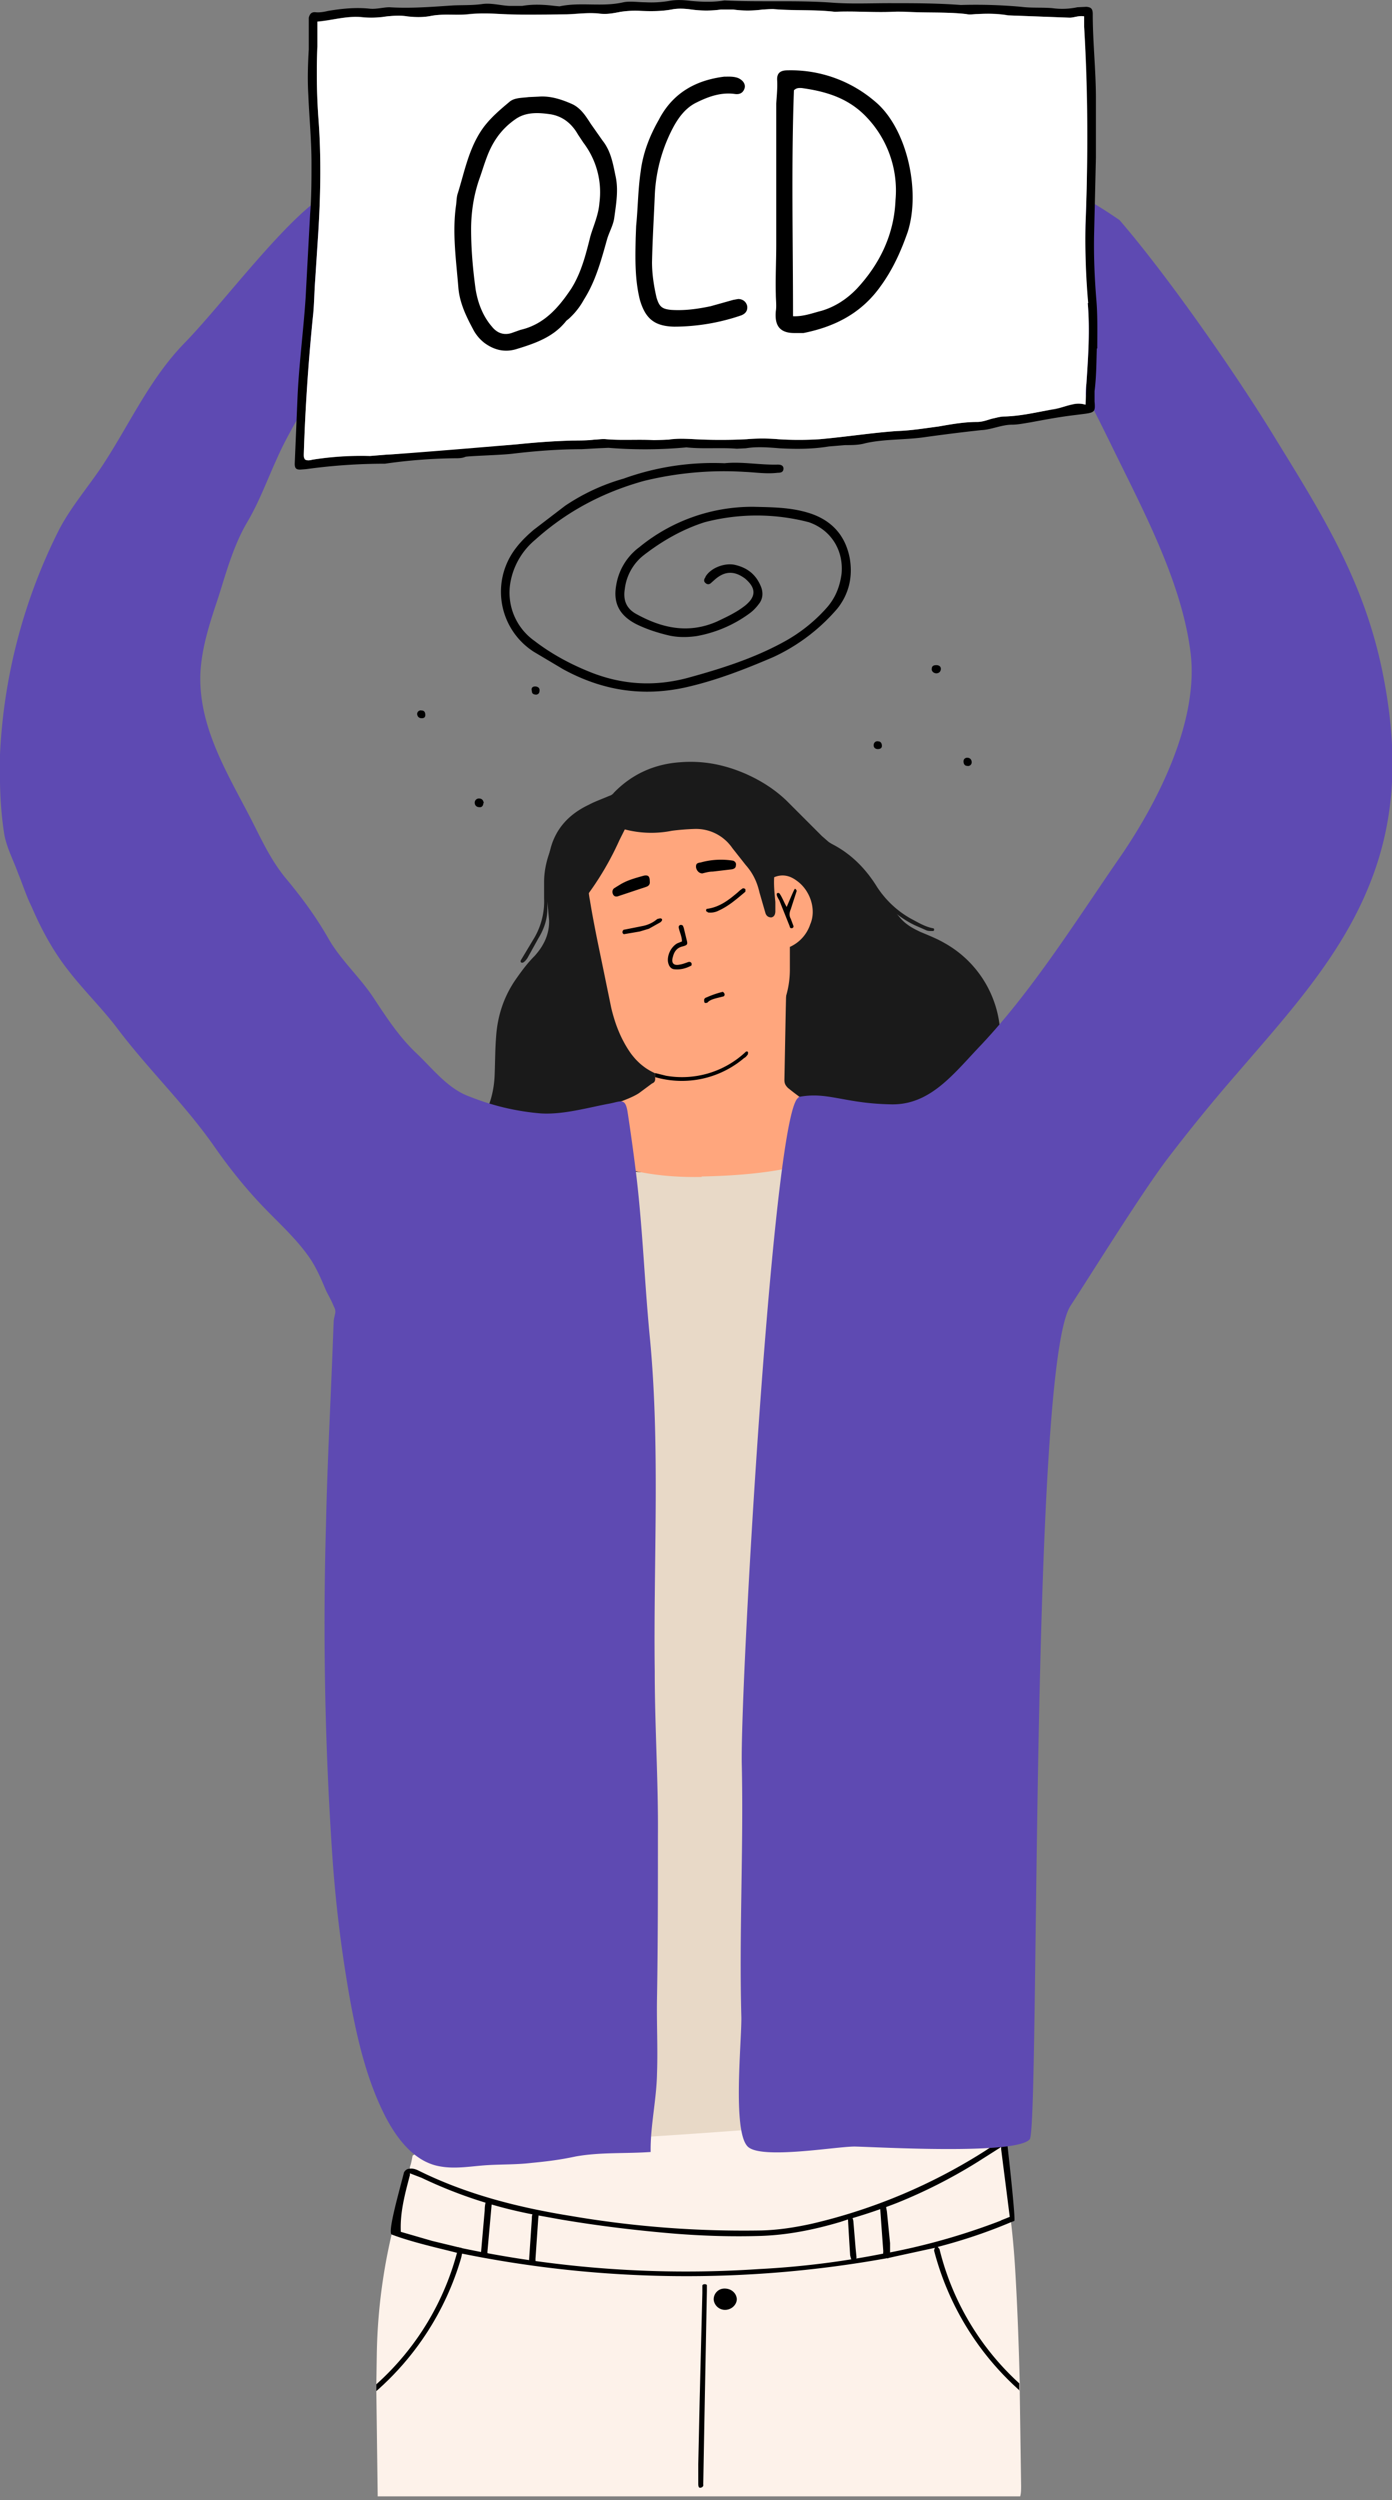
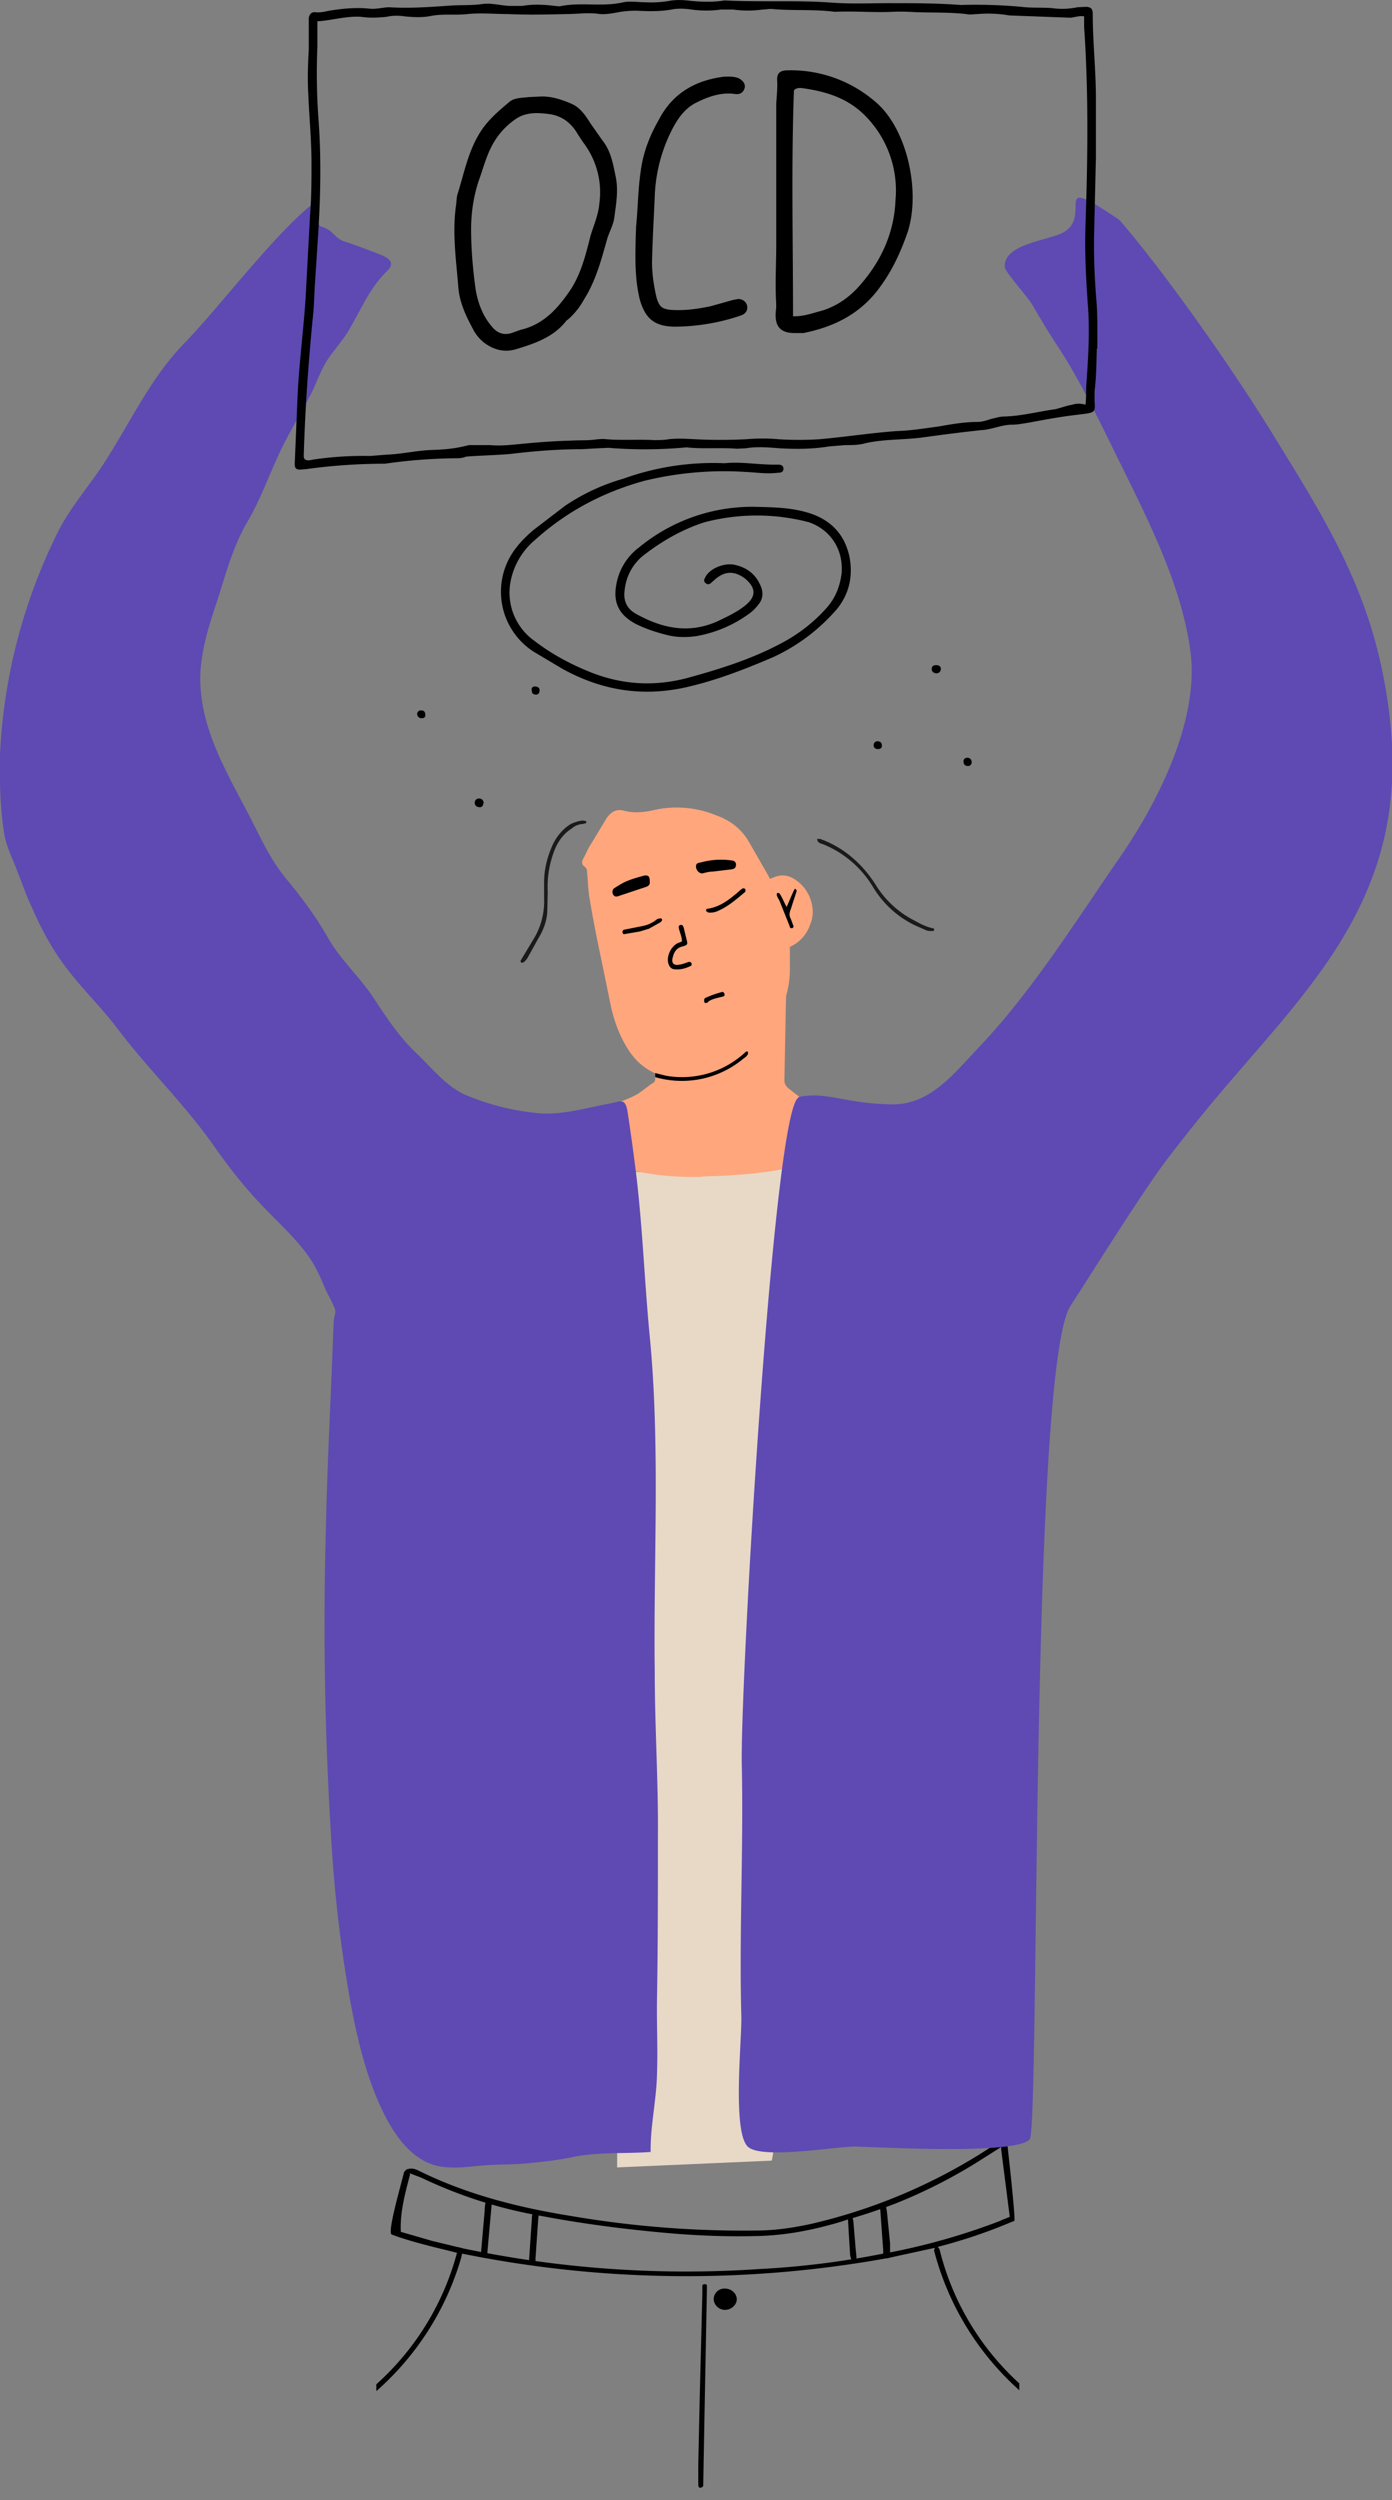
<svg xmlns="http://www.w3.org/2000/svg" width="307" height="551" fill="none">
  <rect width="100%" height="100%" fill="#808080" stroke="none" />
-   <path fill="#FFA67D" d="M109.7 32.3c-3.2 1.7-6.2 4.3-9 6.6a37.2 37.2 0 0 0-9.6 9.5c-1.2 2-3.1 3.6-4.6 5.4-.6.9-1.2.8-2 0a26.6 26.6 0 0 0-3.9-3.2c-2-1.4-5.5-4.1-7.4-5.7-1.5-1.2 2.2-14.2 3-18.6 3.6-.3 4.2-.2 7.7-.2h1c4.8-.7 9.7-1.3 14.6-1.3.7 0 15.2-7.8 20.8-6 1.6.5-8.9 12.7-10.6 13.5ZM235 40.9c-3.6 2.2-7.7 1.1-10.9 3.6-1.7 1.4-3.6 2.5-5 4.2-.6.6-1.3.5-1.9-.2-1.4-1.7-3-3.1-4.3-5a42.2 42.2 0 0 0-6.5-7c-3.9-3.5-7.1-7-11.6-9.3-1.6-.8-10-9.8-8.1-10.4 3.2-1 14.3 3.2 14.3 3.1 2.8-.4 5.7-.8 8.6-1 2.2 0 4.2-1.1 6.5-1.1 1.2 0 5-.7 6.2-.9 0 0 13.3 23.6 12.6 24Z" />
-   <path fill="#1A1A1A" d="M209.1 260h-3.3l-14.8-.2-13 .1c-10 .2-20.1-.3-30.2-.6-9.1-.3-18.2-.4-27.2 0-3 .2-6 .1-9 0a5 5 0 0 1-4.6-3.4l-.7 1-2.1 4-.7 1.2c-.9 1.2-2.3 1.6-3.4.9-1.1-.7-1.6-2-1-3.3.9-1.7 1.7-3.4 2.7-5 1.4-2.7 3-5.3 4.5-8 1.8-3 2.7-6.4 2.8-10 .1-2.6.1-5.4.3-8 .3-4.9 1.8-9.3 4.6-13.2 1.2-1.7 2.4-3.3 3.9-4.8 2-2.2 3.3-4.8 3.2-7.9l-.5-5.3c-.2-3.5-.1-7 .8-10.4 1.2-4.6 4.2-7.7 8.4-9.7 1.5-.8 3-1.3 4.6-2 .4-.1.8-.4 1-.7 4-4.1 8.9-6.3 14.6-6.7 5-.4 9.6.5 14.1 2.4 3.5 1.5 6.7 3.5 9.4 6.1l7.8 7.8 1.5 1.3c3.8 2.5 7 5.8 10 9.2 1 1.3 1.9 2.7 3 4 1 1.3 2 2.7 3 3.8 1.2 1.3 2.7 2.1 4.2 2.8 1.9.8 3.7 1.5 5.4 2.5a24 24 0 0 1 12 17.6c.2 2.1 1 4 2.4 5.6a28 28 0 0 1 7 15.9c.6 7.5.7 15 .1 22.5-.1 1.3-.4 2.6-.6 3.8l-.1 1.6c-.1 1.5-1.1 2.6-2.5 2.6a2.7 2.7 0 0 1-2.6-2.6l.3-2.5a714 714 0 0 0 .7-6.6l-.5.2c-3 2.6-9 3.1-13.3-.4a5.3 5.3 0 0 1-2.2-5v-.6Z" />
  <path fill="#E8D9C7" d="M173.7 346.7a116 116 0 0 0 0 11.5c.4 6.5.2 13-.3 19.6-.5 6.6-.9 13.2-1 19.8-.2 6.7-.2 13.4-.7 20.1-.5 6-1 12-1.3 18-.2 3.9-.3 7.7 0 11.6.2 4.6 0 9.3-.3 14-.2 2.7-.2 5.5.2 8.2.3 2.2.5 4.3-.1 6.7h.1l-34.2 1.5c0-2.6.1-5.2-.2-7.8a86 86 0 0 1-.6-9.6c0-4.1-.6-8.2-1.2-12.2-.7-4.3-1-8.6-1-12.8-.2-9.3-.9-18.5-.4-27.7.6-11 .6-22 1-32.9l.8-11.3c.5-6.2.7-12.5.7-18.8 0-7.5.4-15 .8-22.6.3-5.6-.3-11.2-.4-16.7-.2-7.5 0-15 .4-22.3.2-5 0-9.9-.8-14.8-.4-2.3-.4-4.7.3-7-.4-.5-1-.3-1.4-.5-.6-.3-1-.8-.9-1.5.1-.7.6-1 1.3-1 1.3 0 2.6-.2 3.8-.1 3.8.4 7.7.3 11.5.4 6.2 0 12.4-.7 18.3-2.7.9-.3 1.7-.4 2.6-.4 1 0 2-.2 2.3 1 1.9.8 2.2 2 1 3.5v1c.2 8-.3 16.1-1 24.2-.1 3 0 5.9.4 8.8.5 4 .8 8 .9 12 .2 13.6.2 27.2-.6 40.8Z" />
-   <path fill="#FDF2EA" d="M225.2 547.9c0 .8 0 1.6-.2 2.3H83.3L83 527v-1.5l.1-6.6a124.6 124.6 0 0 1 4.8-32.3l2.5-8.6v-.4c.3-.8.4-1.5.6-2.5a12.4 12.4 0 0 1 7.8-1.9 926.7 926.7 0 0 0 44.8-2.3 1945.5 1945.5 0 0 0 26.7-1.9c7.7-.6 13.3-1.2 15-1.6a97 97 0 0 1 20.4-2.9c3.3-.1 6.5 0 9.7.8 1.5.4 3 1 4.4 1.7.6.2.8.7.8 1.3a64.4 64.4 0 0 0 .3 4.8c.4 4.8 1.2 9.6 1.8 14.4a178.8 178.8 0 0 1 1.2 12.8c.5 8.4.8 16.7 1 25v1.6l.3 21Z" />
  <path fill="#000" d="M155.1 547.6c.1.3-.2.7-.7.7-.3 0-.4-.3-.4-.9v-4.3l.3-13.7.6-24V503.7c.2-.4 1-.3 1 0v1.2l-.3 15.6a16893.1 16893.1 0 0 0-.5 27ZM224.9 526.9A62.2 62.2 0 0 1 206 496l.4-1.3.8 1a59 59 0 0 0 17.6 29.6v1.6ZM102 496a11 11 0 0 1-.4 2A62.2 62.2 0 0 1 83 527v-1.5a59.5 59.5 0 0 0 18.1-30.2l.8.2v.5ZM162.5 506.7c0 1.3-1.2 2.4-2.6 2.4-1.3 0-2.4-1-2.5-2.3 0-1.3 1-2.4 2.4-2.4 1.5 0 2.6 1 2.7 2.3ZM106.9 487.2c0-.8.1-1.5.3-2.2 0-.4.2-.6.7-.4.3 0 .6.3.6.5l-1 11.2c0 .5.2 1.2-.7 1.2-.8 0-.7-.7-.7-1.2l.8-9.1ZM116.7 497.9l.6-8.9c0-.5 0-1.4.8-1.4 1 0 .6 1 .6 1.5l-.6 8.7v.6c-.2.3-.5.5-.8.6l-.6-.6v-.5ZM196.3 494.5v2.5c0 .3-.4.5-.5.8-.3-.3-.7-.4-.9-.7-.2-.2-.1-.6-.1-1a2672.4 2672.4 0 0 1-.7-9.7.8.8 0 0 1 .6-.5.8.8 0 0 1 .7.4l.2 1.1.7 7ZM187.4 488.5c.6 0 .7.5.8 1l.5 6 .2 2c0 .3-.2.7-.3.7l-.9-.3-.2-.8a861.8 861.8 0 0 1-.5-8.3l.4-.3Z" />
  <path fill="#000" d="M222.2 473v-.4c-.1-.5-.2-1-.8-1.2h-.6c-.3.2-.6.3-.8.6l-1.6 1.3-.9.6a123 123 0 0 1-38.4 16.2c-3.6.8-7.4 1.4-11.2 1.5a226 226 0 0 1-42-3.2c-11.8-1.9-23.1-4.8-33.6-10-.8-.4-1.4-.5-2-.4-.7 0-1.1.6-1.2.8-1 4-3.7 13.3-2.7 13.7 4.5 1.7 10.4 3 14.3 4l1.2.2a249 249 0 0 0 93.8 1h.1l1.3-.3 9.2-2 .6-.2c5.4-1.4 10.8-3.2 16-5.4l.8-.3c.3-.2-1-12.2-1.5-16.6Zm-1.4 16.4a144.5 144.5 0 0 1-25.9 7.3h-.1a190.6 190.6 0 0 1-27.3 3.4 239.8 239.8 0 0 1-65.6-4.6l-.8-.2-5.8-1.4-6.9-2c-.2-4.3.9-8.3 2-12.5v-.4l2.6 1a101 101 0 0 0 25.8 8.3l5 .9c8.3 1.4 16.6 2.4 25 3.1 6.3.5 12.6.7 19 .5 6-.2 11.9-1.4 17.6-3.1l1.5-.5a120.8 120.8 0 0 0 11-3.7 114 114 0 0 0 17.7-9l5.2-3.3v.5l1.9 14.9-2 .8ZM159.8 102.1c3.8-.4 7.7.4 11.7.3.6 0 1.2.1 1.3.8 0 .9-.6 1-1.3 1-2.5.3-4.9-.1-7.3-.2a74 74 0 0 0-22.2 2c-9 2.5-17 6.7-24 13a15.8 15.8 0 0 0-5.4 9.2 13 13 0 0 0 5.2 13c3.9 3 8.2 5.3 12.8 7.1 7 2.7 14 3 21.1 1.1 7.3-2 14.6-4.3 21.3-8a35 35 0 0 0 9.2-7.3c2-2.2 3-4.7 3.4-7.6.5-5.2-2.3-9.7-7.2-11.4a45.4 45.4 0 0 0-23 0c-5 1.6-9.5 4.2-13.6 7.4a11.1 11.1 0 0 0-4 7.3c-.4 2.4.3 4.2 2.3 5.4 5.7 3.2 11.6 4.6 18 1.8 2.1-1 4.3-2 6.2-3.5 2.5-2 2.5-3.9 0-6-2.3-1.7-4.4-1.7-6.6.2l-.9.8c-.3.3-.8.4-1.2 0-.4-.3-.4-.8 0-1.3v-.1c1.2-2 4.3-3.1 6.5-2.6 2.6.6 4.5 2 5.6 4.5.7 1.5.6 3-.4 4.2-.6.8-1.3 1.5-2 2a28 28 0 0 1-11.7 5c-2.1.3-4.3.3-6.3-.2-2.5-.6-4.9-1.4-7.1-2.5-3.6-1.9-5-4.6-4.3-8.5a13 13 0 0 1 5.1-8.4 39.3 39.3 0 0 1 25.2-8.9c4 .1 8 .1 12 1.3 5 1.5 8.2 4.8 9.2 10 .7 4-.1 7.8-2.7 11.1a41.5 41.5 0 0 1-14.1 10.7c-6.3 2.7-12.7 5.2-19.4 6.7-9.5 2.1-18.4.7-27-4l-6.4-3.8a15.7 15.7 0 0 1-4.8-21.8c1.3-2 3-3.7 4.8-5.2l6.8-5.2a45 45 0 0 1 12.9-6 58.3 58.3 0 0 1 22.3-3.4ZM207.5 147.4c0 .7-.5 1-1 1-.6 0-1.1-.5-1-1 0-.6.4-.8 1-.8s1 .3 1 .8ZM119 152.1c0 .6-.2.9-.7 1-.6 0-1-.2-1-.8-.2-.6.1-1 .7-1s1 .3 1 .8ZM93 158.3c-.6 0-1-.4-1-1a.8.8 0 0 1 1-.7c.5 0 .8.3.8 1 0 .5-.3.7-.8.7ZM212.5 167.8c0-.5.4-.8.8-.8.6 0 1 .4 1 1a.8.8 0 0 1-1 .8c-.5 0-.8-.4-.8-1ZM106.6 177c0 .5-.3 1-.9.9-.6 0-1-.4-1-1a.9.9 0 0 1 1-.9c.6 0 .9.4 1 1ZM193.6 165.1c-.6 0-1-.4-.9-1a.8.8 0 0 1 1-.7c.5 0 .8.4.8 1 0 .5-.4.7-.9.7Z" />
  <path fill="#FFA67D" d="M154.8 259.4c-24.8.5-32.3-10.8-32.7-11.6 2-1.3 15.8-4.6 19-7l2.7-2c.5-.2.7-.5.7-1V234l.1-.9c.2-.8.8-1 1.5-.6l.4.4a4 4 0 0 1 2.6-.3c2.5.4 5-.1 7-1.5 3-1.8 5.6-4 7.8-6.5a99.2 99.2 0 0 1 3.1-3.3c1.7-1.4 2.5-1.4 4.3-.3l.4-.4c.7-.4 1.6-7.8 1.8-7l-.2 8.7-.3 15.7c0 .8.2 1.2.8 1.8a60.6 60.6 0 0 0 12.9 8c.8.2 3.7 10.8-32 11.5Z" />
  <path fill="#000" d="M135.7 452.2v8.8c0 .7-.2 1.4-.5 2-.2.6-.7.9-1.3.8-.7-.2-1-.7-.9-1.3.7-6.3.2-12.6.5-19v-.7c.2-.7.5-1.4 1.3-1.3.9 0 1.2.7 1.2 1.5v9.2h-.3ZM134 361.9v-7l.1-1.5c.1-.7.5-1.2 1.2-1.2 1 0 1.2.6 1.2 1.4v7c0 3.2-.3 6.4.2 9.7l-.1 1c-.2.4-.6.8-1.1.8a1.1 1.1 0 0 1-1-.7c-.4-.7-.4-1.3-.4-2v-7.5ZM133.2 420.4a39.2 39.2 0 0 1 .2-6.5c.1-.6.6-1 1.2-1 .7 0 1 .5 1 1.1v.6c-.2 3.9.2 7.8.4 11.6 0 1 .2 2 .3 2.8.2 1.3-.1 1.9-.9 2-.7 0-1.3-.4-1.5-1.6l-.3-3-.4-6ZM134 394.2l.1-7.3c0-1.5.5-2.1 1.3-2 .9 0 1.2.6 1.1 2.1l-.1 11.8c0 1 0 2-.3 3-.2 1-.7 1.5-1.4 1.3-.9-.2-1-.8-1-1.6v-7.3h.4ZM137.2 332.2a8022 8022 0 0 1 0 7.9c-.2.5-.5.8-1 .9a1 1 0 0 1-1.2-.8l-.2-1.3a3286 3286 0 0 1 0-14.8c0-.7.5-1 1.1-1 .7 0 1 .4 1.2 1v8.1h.1ZM167.4 340.7V334c0-.8.3-1.4 1.1-1.6.7 0 1.3.5 1.3 1.5.2 4.4.4 8.8.2 13.2 0 .3 0 .7-.2 1a1.1 1.1 0 0 1-1 .7 1.1 1.1 0 0 1-1.1-.8v-1.3l-.1-6h-.2ZM136.7 304.8v7c-.2.6-.5 1-1.2 1-.5 0-1-.3-1.1-.8a2370.3 2370.3 0 0 1-.3-13.5c0-1.3.3-2 1-2 .9 0 1.3.6 1.3 2v6.3h.3ZM199 252.2c0 .6-.4 1-.7 1.5a40.7 40.7 0 0 0-5.4 8.6 6 6 0 0 1-1.6 2.3c-.5.3-1 .4-1.6 0-.5-.4-.5-1-.2-1.5 2.5-3.7 4-7.9 7-11.2l.6-.7a1 1 0 0 1 1.3-.1c.4.2.6.6.6 1ZM170.4 396v6.8c0 .7-.3 1.3-1 1.3-.8 0-1.2-.5-1.3-1.2l-.1-.9a4942.6 4942.6 0 0 1-.1-13.3 1 1 0 0 1 1-.8c.5 0 .9.2 1.1.7.3.5.2 1 .2 1.5v6h.2ZM171.4 444.7v-2.6c0-.6.4-1 1-1 .8-.1 1.2.3 1.3 1l.2 4c.2 2.9.4 5.7.8 8.6v1a1 1 0 0 1-.8.8 1 1 0 0 1-1.2-.4c-.3-.5-.5-1-.5-1.6l-1-9.8h.2ZM170.6 313.8l-.3 6c0 .8-.3 1.6-.7 2.3-.4.5-.8.8-1.5.5-.6-.2-.8-.7-.7-1.4 1-3.5.6-7.1.7-10.8 0-1.4.4-2.1 1.2-2.1.8 0 1.3.7 1.3 2.1v3.4ZM113.6 250.8c.6 0 1 .5 1.2 1l1.9 3.7c1 2 2.1 4.1 3.4 6l.6 1.2c0 1-.8 1.5-1.7 1.1-.4-.2-.6-.5-.9-.9a86.2 86.2 0 0 1-5.7-10.9 1.2 1.2 0 0 1 1.2-1.2ZM168.4 421.8v-4.9c.2-.5.6-.9 1.2-1a1 1 0 0 1 1 1c.2.4.3 1 .3 1.4 0 3.3-.2 6.7.4 10 .1.6-.1 1.2-.8 1.4-.8.2-1.2-.2-1.5-.9-.2-.5-.3-1-.3-1.6l-.4-5.4ZM167.3 362.5v-2.3a1 1 0 0 1 .3-.7 1.1 1.1 0 0 1 .8-.3c.7 0 1 .4 1.1 1l.1 1.7c.3 3 .4 5.9 1 8.8.1.7 0 1.4-.8 1.7-.7.3-1.3-.2-1.6-1.2a5 5 0 0 1-.3-1l-.8-7.7h.2ZM186 274c0 .6-.3 1-.5 1.3-2 2.4-3.3 5.2-4.5 8-.2.5-.4 1-.7 1.3a1 1 0 0 1-1.4.3c-.6-.3-.8-.8-.6-1.4 1.4-3.5 3-7 5.5-10 .4-.4 1-.6 1.5-.4a1 1 0 0 1 .7 1ZM123.5 273c0-.7.1-1.3.9-1.4.7-.1 1.2.3 1.4 1l1 3.2c.6 1.7 1.1 3.4 2 5 .4.7.5 1.3-.2 1.8-.8.5-1.3 0-1.8-.5a6 6 0 0 1-.6-1.1c-1-2.4-1.8-4.8-2.6-7.2l-.1-.8ZM177 290.4c0 .4-.2.7-.4 1a677.6 677.6 0 0 1-3.6 5c-.8.9-1.5 1-2 .6-.7-.5-.6-1.2.2-2.2l3-4.2c.3-.4.5-.9 1-1.1.8-.5 1.8 0 1.8 1Z" />
  <path fill="#5E4AB2" d="M143.5 474.3c-5.5.4-11.1 0-16.6 1-3.2.7-6.4 1.1-9.6 1.4-3.3.4-6.5.3-9.8.5-3.4.2-6.9.9-10.3.3-5.8-.9-9.7-6.2-12.2-11-4-7.8-6.1-16.6-7.7-25.2a296.3 296.3 0 0 1-4.1-33.7 755.7 755.7 0 0 1-1.3-71.7c.3-14.1 1.1-28.3 1.6-42.4l.1-2.4c.2-1.6.7-1.9 0-3.2-.5-1.3-1.2-2.4-1.8-3.7-1-2.4-2-4.7-3.4-6.8-3-4.4-7-7.9-10.7-11.8-3.8-4-7.3-8.4-10.5-13-6.5-9.3-14.8-17.2-21.6-26.3-3.4-4.4-7.3-8.2-10.6-12.5-3.3-4.2-5.9-9-8-13.9-1.2-2.4-2-5-3-7.4-1-2.8-2.4-5.4-3-8.3-1-6-1.1-12-1-17.9a122.6 122.6 0 0 1 13.1-49.7c2.6-4.9 6.2-9.1 9.3-13.7 6.1-9.2 10.5-19.3 18.3-27.3 7.7-7.9 20-24.3 28.8-31.1 2-1.6-.8 4.8 1.5 5.5 2.7.8 2.6 2.5 5.2 3.3 2.5.8 5 1.8 7.4 2.7 2.1.8 3.7 1.9 1.8 3.7-3.8 3.7-5.5 8-8.2 12.6-1.3 2.4-3.2 4.4-4.7 6.6-1.6 2.3-2.5 5-3.7 7.5-2.4 4.8-5.4 9.4-7.6 14.4-2.3 5-4 9.8-6.8 14.5-2.9 5-4.5 10.8-6.2 16.2-1.8 5.4-3.7 11-4 16.8-.5 11.9 6 22.2 11.2 32.3 2.3 4.5 4.2 8.7 7.4 12.7 3.6 4.3 6.8 8.6 9.6 13.5 2.6 4.6 6.7 8.3 9.7 12.7 3 4.5 5.7 8.8 9.7 12.6 3.7 3.5 7 7.9 11.8 9.6a54.2 54.2 0 0 0 15.7 3.7c5 .3 10.4-1.3 15.3-2.2 2.4-.5 3.3-1.2 3.8 1.8a461 461 0 0 1 2 14.6c1.4 12 1.8 24 3 36 2.2 24 .7 48.5 1 72.7 0 12.1.8 24.3.7 36.4 0 11.9 0 23.8-.2 35.7-.1 5.5.2 11 0 16.6-.1 5.8-1.5 11.6-1.4 17.3ZM176 241.8c6.5-1.3 10 1.4 20.5 1.6 8.6.2 13.7-6.6 19.6-12.8 11.3-11.9 21-27.3 30.3-40.8 8.7-12.4 18.3-31 16.1-46.5-2.1-15.7-10.8-31.6-17.6-45.6-3.5-7.1-7.2-14.6-11.5-21.2-2-3-3.8-6-5.6-9.1-.9-1.7-6-7.3-6.2-8.5-.3-4.4 6.7-5.5 11.3-7 9.8-3-2.9-14.9 14-3.4C257.7 61 273 83 281.5 97c10.3 16.7 19.2 31 23.3 50.6 3.4 16.5 3.5 32.1-2.9 47.7-6.4 15.8-18 28.4-29 41.2a375 375 0 0 0-15.5 19c-5.6 7.4-16.3 24.6-21.3 32.3-9 13.8-6.8 181.2-9 183.7-2.9 3.5-33.8 1.7-38.6 1.6-4.2 0-20.7 2.9-23.6 0-3.4-3.4-1.3-23.2-1.4-28.6-.5-18.5.5-37 .1-55.5-.4-17.2 7-146 12.6-147.1Z" />
  <path fill="#FFA67D" d="m169.8 193.7.8-.3c1.8-.8 3.5-.5 5.1.7 3 2.1 4.4 6.4 3 9.6a8.3 8.3 0 0 1-4.5 5v5c0 4.8-1.6 9.1-4.5 13-2.6 3.4-6 6-9.5 8.1-3.3 2-7 3.1-10.9 2.9-4.4-.3-8-2.3-10.5-6-2-3-3.2-6.2-4-9.6l-2.2-10.7c-.9-4.3-1.8-8.7-2.5-13-.4-2-.4-4-.6-5.9 0-.6 0-1.1-.7-1.6-.5-.4-.5-1-.2-1.6.6-1 1-2.2 1.7-3.2l3.5-5.8c1-1.4 2.2-2.1 3.9-1.6 2.3.6 4.5.3 6.7-.2a23 23 0 0 1 13.8 1.3c3 1.1 5.4 3 7 5.8l4.2 7.3.4.8Z" />
  <path fill="#1A1A1A" d="M115.4 212.1a.4.4 0 0 1-.5 0 .4.4 0 0 1 0-.5l3-5a16 16 0 0 0 2.1-8.6v-3.6c0-2.8.7-5.5 1.8-8 .9-2 2.3-3.7 4.1-4.8.7-.3 1.5-.6 2.2-.7.4-.1.8 0 1.2.1v.4l-.7.2a4 4 0 0 0-2.5 1c-1.6 1-2.8 2.5-3.6 4.3a22 22 0 0 0-1.7 9.7l-.1 4.3c-.1 2-.8 4-1.9 5.8l-2.5 4.5c-.3.4-.5.7-1 1ZM206 204.8a.3.3 0 0 1-.2.4h-.4c-.4 0-.8 0-1.2-.2l-2.5-1.1a21.8 21.8 0 0 1-9.1-8.3 22.9 22.9 0 0 0-11-9.5c-.6-.2-1.3-.3-1.4-1.2h.7c5.5 2 9.6 5.8 12.6 10.7 2 3 4.7 5.5 8 7.2 1.3.7 2.7 1.5 4.3 1.8a.2.2 0 0 1 .2.2Z" />
  <path fill="#000" d="M165 232.3c-.3.4-.5.7-.9.9a21.2 21.2 0 0 1-19.6 4.2v-.9l2.4.6a20.5 20.5 0 0 0 17.6-5.3.4.4 0 0 1 .4 0 .4.4 0 0 1 0 .5ZM154.9 192.5c-.7 0-1.3-.6-1.4-1.4 0-.6.1-.9 1-1a16.6 16.6 0 0 1 7.2-.4c.5.2.7.6.6 1 0 .6-.4.8-.9.9l-4.2.5c-.8 0-1.5.2-2.3.4ZM143.3 194.2c.1.7-.2 1.1-.9 1.3l-6 2c-.5.2-1 .1-1.2-.4-.2-.4-.2-.9.2-1.3l1.3-.8c1.6-1 3.5-1.5 5.3-2 1-.2 1.3.2 1.3 1.2ZM150.6 204l.2.5.6 2.5c.3 1.1.3 1.3-.9 1.6-1.2.3-1.8 1.1-2.1 2.3-.4 1.3.1 2 1.5 1.7.7-.1 1.4-.4 2-.6h.2a.5.5 0 0 1 .4.7v.1c-1.3.7-2.6 1-4 .8-.7-.2-1.1-.9-1.2-1.8-.1-1.5.8-3.2 2.1-3.9l1-.4c0-1.1-.5-2-.7-3a.5.5 0 0 1 .7-.6l.2.1ZM173.5 199.9c.6-1.4 1.6-3.8 1.8-4 .2 0 .4.3.4.5l-.2.6-1.1 3.4c-.3.7-.4 1.4 0 2.1l.6 1.6c.1.5-.7.7-.8.2l-.1-.3-2.2-5.5c-.2-.4-.5-.8-.6-1.3v-.2a.4.4 0 0 1 .4-.2l.2.1c.7 1 1 2 1.6 3ZM156.1 201c-.4 0-.5-.5-.2-.7h.1c2.8-.4 4.8-2 6.8-3.7a7 7 0 0 1 1-.8.6.6 0 0 1 .6.2v.5l-.2.2c-1.8 1.5-3.5 3-5.7 4a4 4 0 0 1-2.4.4ZM137.6 205.9a.5.5 0 0 1-.3-.6.6.6 0 0 1 .3-.4h.1l4-.8a7 7 0 0 0 3.2-1.5l.2-.1c.2 0 .6-.2.8 0 .3.2 0 .6-.3.8l-2.5 1.4-2 .6-3.5.6ZM159.4 218.6c.2.1.7.6.2 1l-1.6.4c-.7.2-1.5.4-2 1h-.1a.5.5 0 0 1-.5 0l-.1-.3v-.4c.1-.3.3-.4.6-.5 1.1-.5 2.3-.9 3.5-1.2Z" />
-   <path fill="#1A1A1A" d="m137.8 182.8-1.2 2.4a65.5 65.5 0 0 1-7.3 12.4c-.5.6-.2-1.6-1.1-1.8-1-.2-1.4-.9-1.7-1.7-.4-1.7-.3-3.3.1-5a17.4 17.4 0 0 1 11.8-12.3c3.5-1.3 7.1-2 10.8-2 5-.2 9.6 1 14 3.3 2.1 1.2 4 2.8 5.6 4.8.7 1 1.2 2.2 1.7 3.3.3.8.2 1.7 1.1 2.2.2.2.3.8.1 1-1.4 3-1 6.2-.7 9.4v2c0 .8-.3 1.3-.9 1.4-.6 0-1.1-.3-1.3-1l-1.3-4.5c-.5-2.2-1.4-4.2-3-6l-3-3.8a9.7 9.7 0 0 0-8.3-4.2 51 51 0 0 0-5 .4 23 23 0 0 1-10.4-.3Z" />
  <path fill="#000" d="M242 76.8c0-3.5.1-7.1-.2-10.7-.4-4.8-.6-9.7-.5-14.5l.4-16.9v-13c0-6.2-.7-12.4-.7-18.6 0-1.1-.3-1.5-1.4-1.6l-2 .1a16 16 0 0 1-5.5.2c-2.3-.2-4.6 0-6.9-.3a111.7 111.7 0 0 0-13.3-.4c-5.3-.4-10.5-.4-15.7-.4-4.2 0-8.3.2-12.5-.1-8-.6-15.9-.1-23.9-.5l-.7.1c-2.3.3-4.5.2-6.7 0-1.6-.2-3.2-.3-4.8 0-1.8.3-3.5.4-5.3.3-1.6 0-3.3-.3-4.8 0-4.7 1.1-9.4-.1-14.1.9l-1.1-.1c-2.4-.3-4.8-.4-7.1 0h-2.9c-2-.1-4-.7-6-.4-2.2.3-4.3.2-6.4.3-4.6.3-9.3.7-14 .4-1.4 0-3 .5-4.5.3-3-.3-6 0-9 .5-.9.2-1.8.4-2.8.3-.9-.1-1.3.4-1.5 1.2v7c-.2 3.4-.3 6.7-.1 10 .2 5 .7 10 .7 15 0 3.7 0 7.5-.3 11.2l-1 18.6c-.5 7.5-1.5 14.9-1.8 22.3l-.6 14.2c0 1 .3 1.3 1.2 1.3l1.3-.1a127.2 127.2 0 0 1 17.4-1.2 118 118 0 0 1 15.4-1.2c.8 0 1.6 0 2.3-.3.3-.2 8.1-.4 10.4-.7 5.1-.6 10.2-1 15.3-1l3.6-.2 2.3-.1a99.6 99.6 0 0 0 17.2-.1c3.7.4 7.4 0 11.1.3l2-.1c2.4-.4 4.9-.2 7.4 0 3.6.2 7.3.2 10.9-.4l3.6-.3c1.5 0 3 0 4.4-.4 4.4-1 9-.7 13.5-1.4a409.7 409.7 0 0 1 12.1-1.5c2.3-.1 4.5-1.2 6.8-1.2 1.3 0 2.7-.3 4-.5 3.2-.6 6.4-1.2 9.7-1.6l2.4-.3c2.1-.3 2.3-.5 2.1-2.7v-2.3c.4-3.1.4-6.2.5-9.4Zm-2.4 7.8c-.1 1.4 0 2.9-.2 4.6-1-.3-2-.3-2.9 0-1.3.2-2.5.7-3.8 1-3.7.5-7.4 1.5-11.2 1.6-1 0-1.8.3-2.8.5-1 .3-2 .7-3.2.7-2.8 0-5.7.5-8.5 1-3 .4-6 .9-9.1 1-5.7.4-11.4 1.3-17.1 1.8-3 .2-6.2.2-9.2 0-2.3-.2-4.6-.2-6.9 0-3.8.2-7.7.2-11.5 0-1.9-.1-3.8-.2-5.7 0-1 .2-2.2.2-3.3.2-3.5-.2-7 .1-10.5-.2-.9-.1-1.8 0-2.6.1-1.6.2-3.2.1-4.8.2-4 .1-8 .4-12 .8-2.1.2-4.1.4-6.2.2H103.5l-.5.1c-3.1.8-5.6.9-8.4 1-3.2.2-6.2.9-9.3 1l-3.7.3a76 76 0 0 0-12.6.8c-.5.1-1 .3-1.7 0-.4-.4-.3-.8-.3-1.2.3-10 1-20.1 2-30.2.3-2.6.3-5.3.5-8l.6-9.2c.6-9 .8-18 .1-27a142 142 0 0 1-.2-15.5V4.7c3.2-.2 6.3-1.2 9.6-1 2 .3 3.8.2 5.7 0 1.3-.3 2.6-.3 3.9-.1 2 .2 4 .3 5.9-.1 2.6-.5 5.3-.1 8-.4 3-.3 6 0 9 0 4.2.2 8.5.1 12.8 0 2.4 0 5-.4 7.4 0 1.5.1 3-.2 4.6-.5 1.4-.2 2.9-.3 4.4-.2 2.3.1 4.6.1 6.8-.3 1.5-.3 3-.2 4.4 0 2.2.3 4.4.3 6.5 0h2.7c2.1.3 4.3.3 6.5 0 .7 0 1.5-.2 2.3-.1 4.5.4 9 0 13.6.6h.1c4.3-.2 8.5.2 12.7 0 1.8-.1 3.7 0 5.5.1 3.6.1 7.2 0 10.7.4.8.2 1.7 0 2.5 0a27.4 27.4 0 0 1 7 .3l13.3.5c1 0 2-.5 3.2-.3V6c1 14.5.8 29.1.3 43.7-.2 5.7.1 11.4.5 17.2.5 6 .1 11.9-.3 17.8Z" />
-   <path fill="#fff" d="M240 66.8a161 161 0 0 1-.6-17.2 454 454 0 0 0-.3-43.7V3.6c-1.3-.2-2.2.3-3.2.3l-13.2-.5h-.4c-2.2-.4-4.5-.4-6.7-.3-.8 0-1.7.2-2.5 0-3.5-.4-7.1-.3-10.7-.4-1.8 0-3.7-.2-5.5-.1-4.2.2-8.5-.2-12.7 0h-.1c-4.6-.5-9.1-.2-13.6-.6l-2.3.1c-2.2.3-4.4.3-6.5 0H159c-2.1.3-4.3.3-6.5 0-1.4-.2-3-.3-4.4 0-2.3.4-4.5.4-6.8.3-1.5-.1-3 0-4.4.2-1.5.3-3 .6-4.6.4-2.5-.3-5 .1-7.4.2-4.3 0-8.6.1-12.8 0-3-.2-6-.4-9 0-2.7.2-5.4-.2-8 .3-2 .4-4 .3-6 0-1.2-.1-2.5 0-3.8.1a22 22 0 0 1-5.7.2c-3.3-.3-6.4.7-9.6 1v5.4a142 142 0 0 0 .2 15.5c.7 9 .5 18-.1 27l-.6 9.2c-.2 2.7-.2 5.4-.5 8a439 439 0 0 0-2 30.2c0 .4 0 .8.3 1.2.6.3 1.2.1 1.7 0a66 66 0 0 1 12.6-.8l3.7-.3c3-.1 26.9-2.1 29-2.3 4-.4 8-.7 12-.8 1.6 0 3.2 0 4.7-.2 1 0 1.8-.2 2.7-.1 3.5.3 7 0 10.5.2l3.3-.1c1.9-.3 3.8-.2 5.7-.1 3.8.2 7.7.2 11.5 0 2.3-.2 4.6-.2 6.9 0 3 .2 6.1.2 9.2 0 5.7-.5 11.4-1.4 17-1.8 3.1-.1 6.1-.6 9.2-1 2.8-.5 5.7-1 8.5-1 1.1 0 2.2-.4 3.2-.7 1-.2 1.9-.5 2.8-.5 3.8-.1 7.5-1 11.2-1.7 1.3-.2 2.5-.7 3.8-1 1-.2 2-.2 2.9.1.1-1.7 0-3.2.2-4.6.4-6 .8-11.9.3-17.8Z" />
  <path fill="#000" d="M192.9 22.3a28.5 28.5 0 0 0-19.2-6.8c-1.6 0-2.4.6-2.3 2.2.1 1.7-.1 3.4-.2 5.1v31c0 3.7-.2 7.4-.1 11 0 1.3.2 2.6 0 3.8-.3 3.3 1 4.8 4.1 4.8h2c7-1.4 12.8-4.4 17-10.3 2.7-3.7 4.5-7.7 6-12 2.9-9.1-.2-23-7.3-28.8Zm4.6 21.8c-.3 7.5-3.4 14-8.5 19.5-2.2 2.3-4.8 4-7.8 4.9-2 .5-4 1.3-6.3 1.2 0-16.8-.4-33.4.2-49.8.6-.6 1.2-.5 1.7-.5 5 .7 9.7 2 13.6 5.7a23.4 23.4 0 0 1 7.1 19ZM135.8 39c-.6-2.8-1-5.6-2.9-8l-2.6-3.7c-1.1-1.7-2.2-3.5-4.2-4.4-2.3-1-4.7-1.8-7.3-1.6l-2.2.1c-1.5.2-3.2.1-4.3 1.1-2.4 2-4.7 4-6.3 6.5-2.7 4.2-3.6 9-5 13.5-.3.8-.3 1.7-.4 2.6-.9 6.1 0 12.2.5 18.4.3 3.3 1.7 6.2 3.2 9a9 9 0 0 0 2.7 3.2c2 1.4 4.2 2 6.7 1.3 4.3-1.3 8.4-2.7 11.2-6.3l.5-.4a16 16 0 0 0 3.4-4.3c2.6-4.1 3.8-8.7 5.1-13.3.5-1.7 1.4-3.1 1.6-4.9.4-2.9.9-5.9.3-8.8Zm-3.6 5.7c-.2 2.7-1.3 5-2 7.4-1 4-2 8-4.2 11.5-2.8 4.2-6 7.9-11.2 9.1l-1.7.6c-1.8.7-3.4.2-4.6-1.3-2-2.3-3.1-5.2-3.6-8.2-.6-4.4-1-8.8-1-13.3 0-3 .4-7 1.8-11 1-2.8 1.7-5.6 3.2-8.1a16 16 0 0 1 4.6-5c2.4-1.8 5.3-1.6 8-1.2 2.8.5 4.7 2.2 6 4.5l1.2 1.8a18 18 0 0 1 3.5 13.2ZM140.3 49.8c.4-4 .4-8 1-12 .5-4.1 2-7.9 4-11.4 3-5.8 8-8.7 14.4-9.5 1 0 2-.1 3.1.3 1.1.5 1.7 1.4 1.4 2.3-.3.9-1 1.4-2.2 1.2-3-.4-5.8.6-8.4 1.9-2.7 1.3-4.4 3.9-5.7 6.6a35.1 35.1 0 0 0-3.5 14.1c-.2 4.8-.5 9.6-.6 14.5 0 2.6.4 5.2 1 7.8.6 2 1.2 2.5 3.2 2.7 3 .2 5.8-.2 8.7-.8l5-1.4 1.1-.2c1 0 1.8.6 2 1.6.1.9-.3 1.6-1.3 2a46 46 0 0 1-14.8 2.5c-4.4-.1-6.4-1.8-7.6-6-1.1-4.5-1-9-.9-13.6l.1-2.6Z" />
</svg>